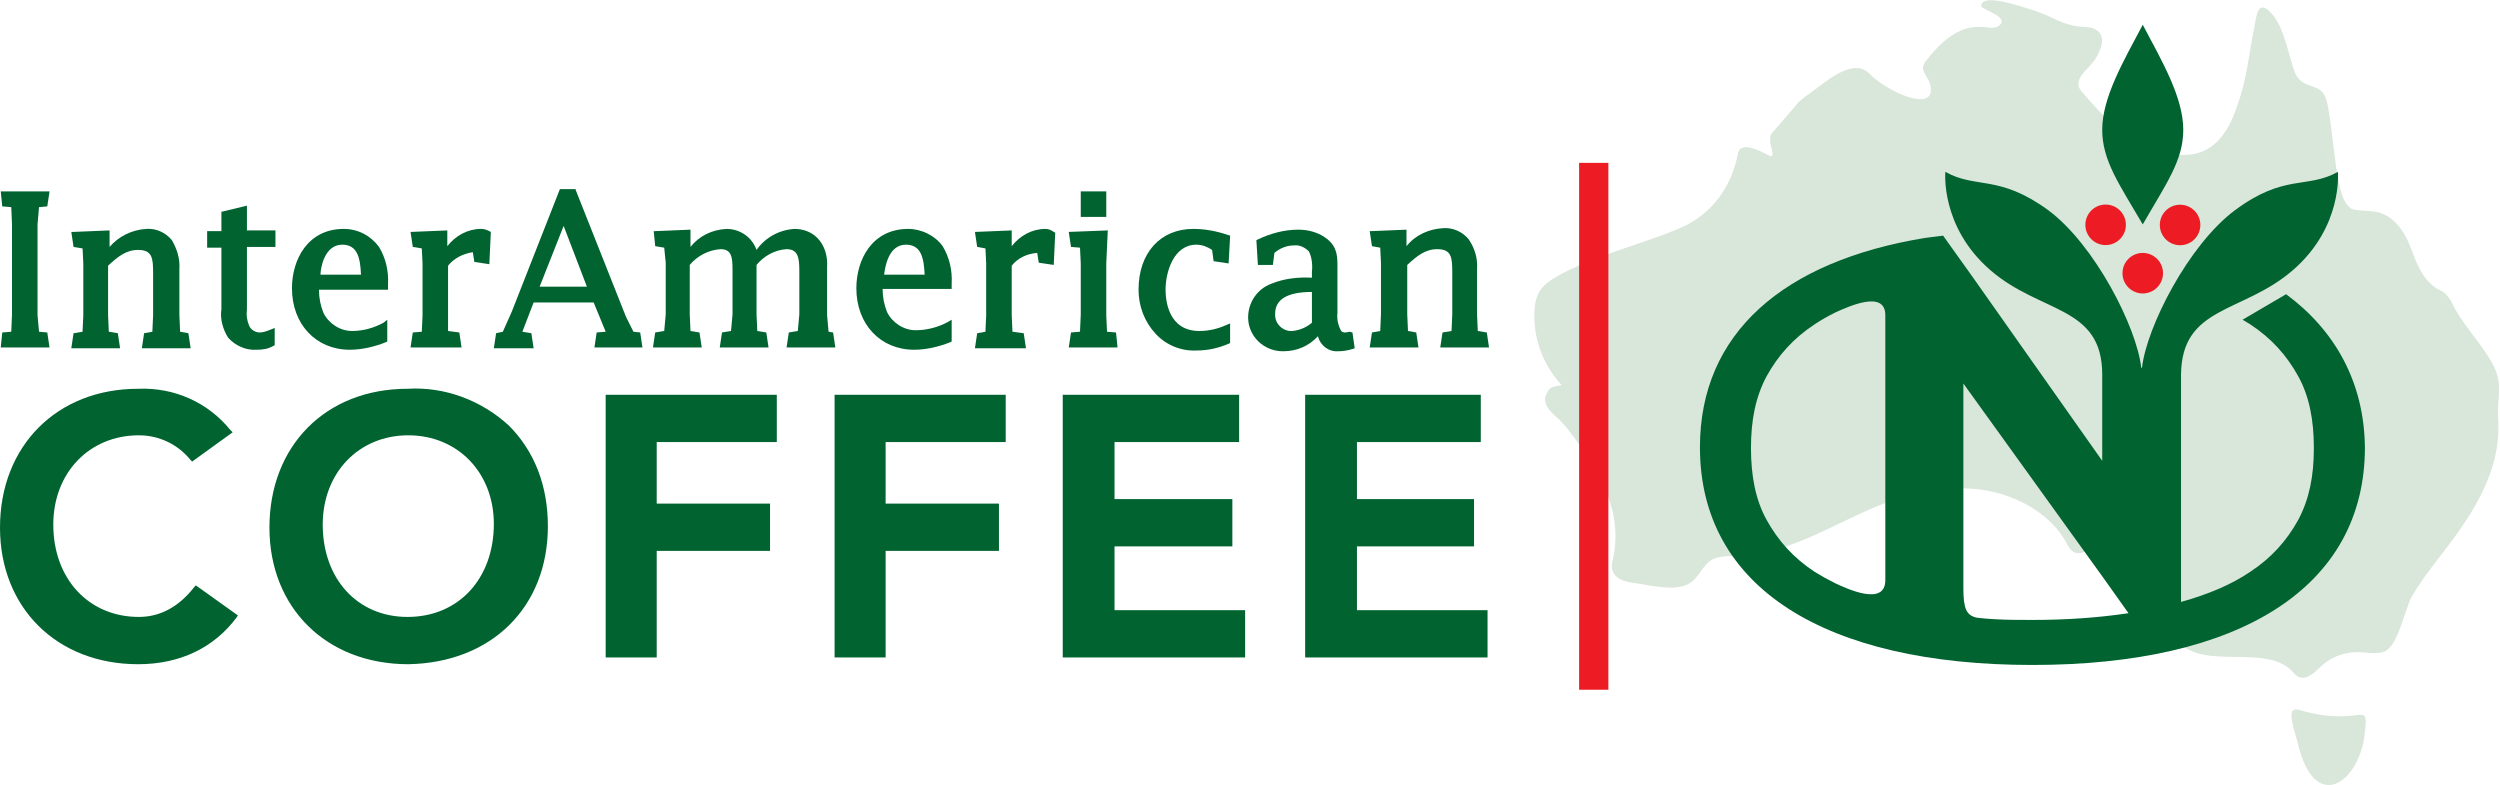
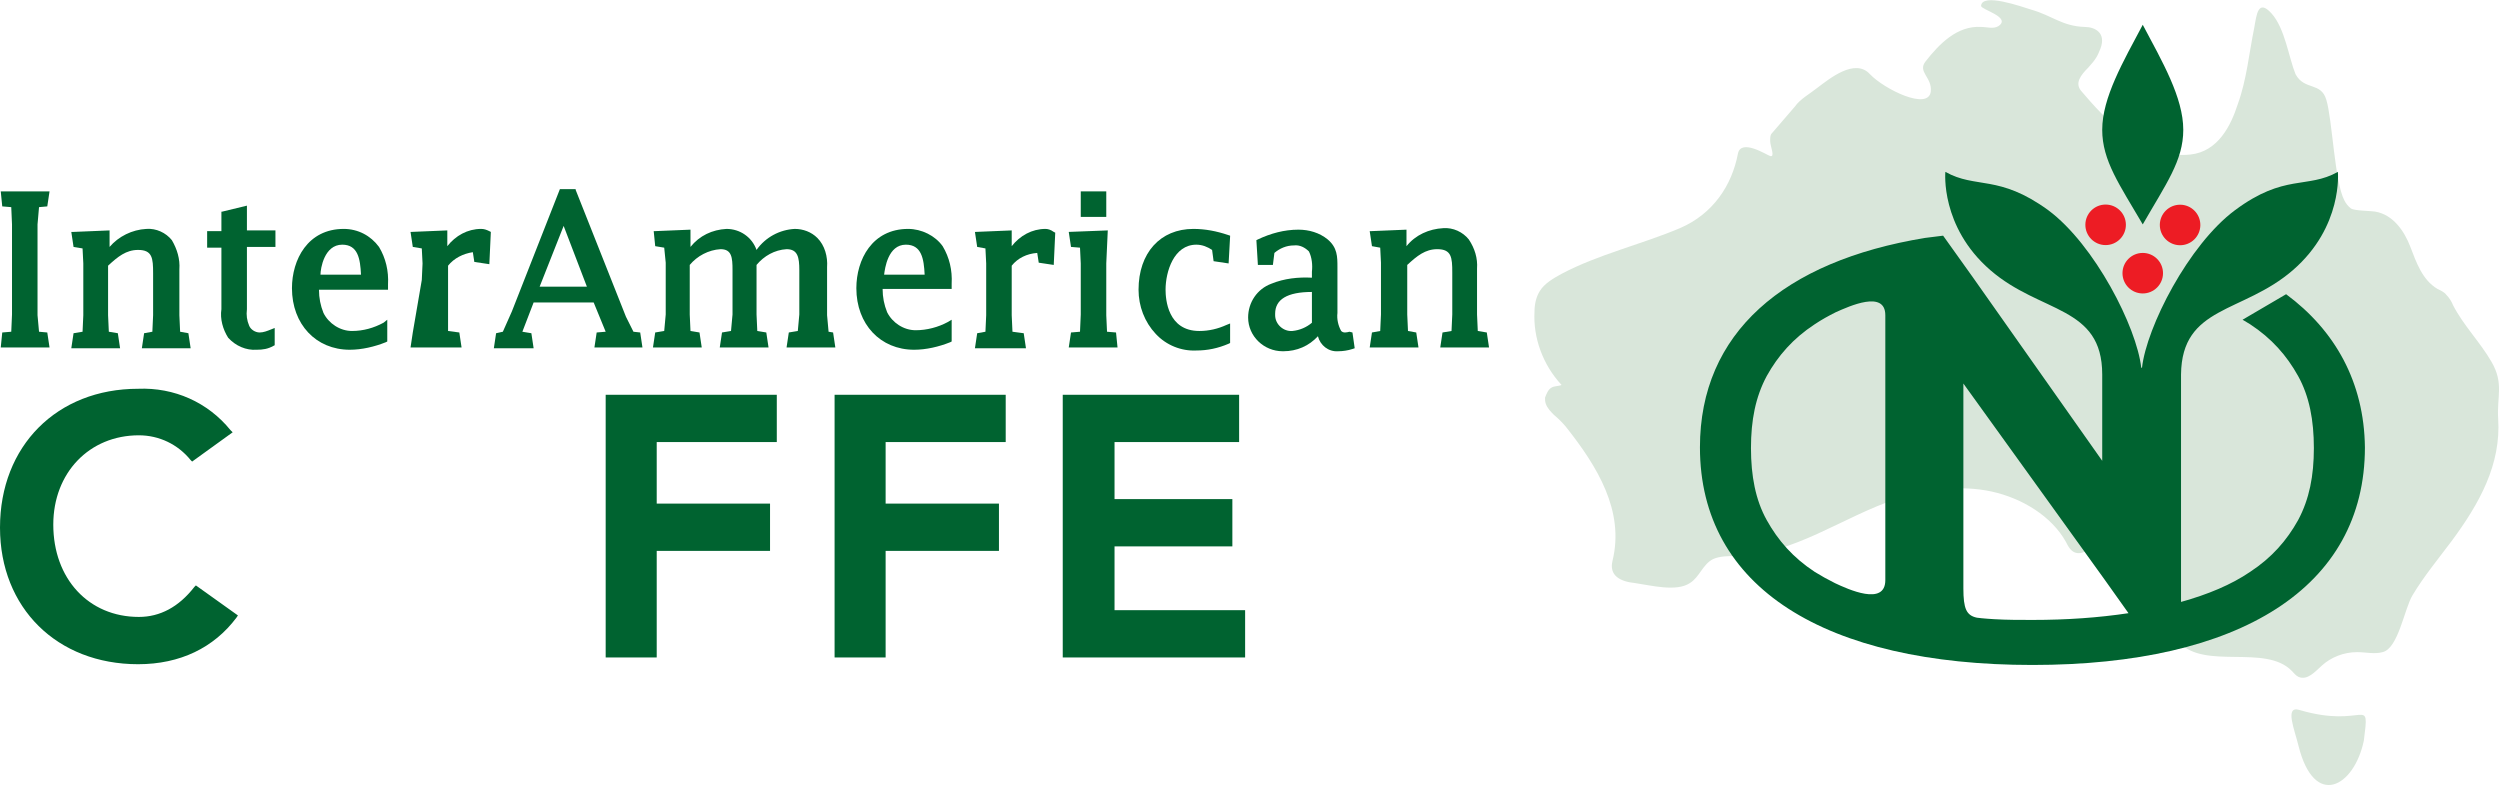
<svg xmlns="http://www.w3.org/2000/svg" version="1.1" id="Layer_1" x="0px" y="0px" viewBox="0 0 333.1 104.6" style="enable-background:new 0 0 333.1 104.6;" xml:space="preserve">
  <style type="text/css">
	.st0{fill:#D9E6DA;}
	.st1{fill:#006330;}
	.st2{fill:#ED1C24;}
</style>
  <g>
    <g id="layer1_1_" transform="translate(-36.443 -169.91)">
      <g id="g3151_1_">
        <path id="path2221_2_" class="st0" d="M346.4,183.2c0.8,2.6,1.1,10.9,2.4,13.4c0.2,0.4,0.5,0.8,0.9,1.1c0.5,0.3,2.6,0.3,3.2,0.4     c2.4,0.4,3.9,2.6,4.7,4.7s1.6,4.4,3.6,5.6c0.4,0.2,0.9,0.4,1.2,0.8c0.4,0.4,0.7,0.9,0.9,1.4c1.4,2.7,3.6,4.9,5.1,7.5     c1.7,2.9,0.7,4.7,0.9,7.6c0.4,6.1-2.5,11.3-6.2,16.3c-1.8,2.4-3.7,4.7-5.2,7.2c-1.1,1.8-1.9,7.1-4,7.6c-1.1,0.3-2.2,0-3.4,0     c-1.8,0-3.5,0.7-4.7,1.8c-0.9,0.8-1.9,2-3.1,1.5c-0.4-0.2-0.6-0.5-0.9-0.8c-3.5-3.6-11.6-0.1-15-3.8c-0.4-0.4-0.7-0.9-1.2-1.1     c-0.4-0.2-0.8-0.2-1.1-0.4c-0.4-0.3-0.4-0.7-0.5-1.2c-0.1-1.7,0.9-4.4-1-4.7c-0.9-0.1-0.9,0.1-1.5-0.5c-0.6-0.6-0.7-1.4-0.9-2.2     s-1.2-0.9-1.8-1.5c-1.2-1.3,0.8-3.4,0.9-5c0.1-1.9-3.1,2.7-4.7,4c-0.5,0.4-1.1,0.8-1.8,0.7c-0.8-0.1-1.2-0.9-1.5-1.5     c-1.9-3.4-5.8-5.8-9.9-6.7c-4.2-0.9-8.6-0.3-12.7,1c-7.2,2.4-13.6,7.4-21.4,7.6c-1,0-2.1,0-3,0.4c-1.4,0.7-1.8,2.4-3.1,3.2     c-1.8,1.2-5.2,0.3-7.3,0c-2-0.2-3.5-1-3-3c1.6-6.6-2-12.5-6.2-17.8c-0.5-0.6-1-1.1-1.6-1.6c-0.4-0.4-0.9-0.9-1.1-1.5     c-0.1-0.3-0.1-0.5-0.1-0.8c0.1-0.3,0.2-0.5,0.3-0.7c0.1-0.2,0.3-0.5,0.5-0.6c0.4-0.3,1-0.2,1.4-0.4c-2.5-2.7-3.8-6.3-3.6-9.8     c0-0.9,0.2-1.9,0.7-2.7c0.6-1,1.8-1.7,2.9-2.3c4.9-2.6,10.6-3.9,15.8-6.1c4.4-1.9,6.9-5.7,7.7-9.9c0.4-2.1,3.9,0.2,4.3,0.3     c0.7,0.2,0-1.3,0-2c0-0.4,0-0.8,0.2-1l3.1-3.6c0.7-1,2-1.7,3-2.5c1.6-1.2,5-4,7-1.8c1.9,2,7.8,4.9,8.1,2.3c0.2-1.9-1.8-2.6-0.7-4     c1.8-2.3,4.2-4.8,7.4-4.6c0.8,0,1.6,0.3,2.3-0.1c1.8-1.2-2.3-2.2-2.3-2.7c0.1-1.8,5.4,0.1,6.7,0.5c2.8,0.8,4.1,2.2,7.1,2.3     c1.4,0,2.9,0.8,2.1,2.9c-0.4,1-0.6,1.4-1.6,2.5c-1,1-1.9,2.1-0.9,3.2c3,3.5,7.9,9.1,14.5,8.4c3.7-0.4,5.4-3.9,6.3-6.7     c1.2-3.3,1.5-6.8,2.2-10.2c0.3-1.7,0.5-3.9,2.3-1.9c1.8,2,2.3,5.9,3.2,8.1C343.5,182,345.7,180.8,346.4,183.2z" />
        <path id="path2225_1_" class="st0" d="M351.4,268.6c-1.3,6.2-6.6,9.1-8.7,0.7c-0.5-2.1-1.9-5.4,0.1-4.8     C351.6,267.1,352.2,262.3,351.4,268.6L351.4,268.6z" />
      </g>
    </g>
    <polygon class="st1" points="6.3,27.5 6.6,25.5 0.1,25.5 0.3,27.5 1.5,27.6 1.6,29.9 1.6,41.9 1.5,44.2 0.3,44.3 0.1,46.3    6.6,46.3 6.3,44.3 5.2,44.2 5,42 5,29.9 5.2,27.6  " />
    <path class="st1" d="M24,44.2L23.9,42v-6.1c0.1-1.4-0.3-2.7-1-3.9c-0.8-1-2.1-1.6-3.4-1.5c-1.9,0.1-3.7,1-4.9,2.4v-2.2l-4.8,0.2   H9.5l0.3,2l1.2,0.2l0.1,2v6.9l-0.1,2.2l-1.2,0.2l-0.3,2H16l-0.3-2l-1.2-0.2l-0.1-2.2v-6.6c1.3-1.2,2.4-2.1,4-2.1c1.9,0,2,1.1,2,3.1   v5.6l-0.1,2.2l-1.1,0.2l-0.3,2h6.5l-0.3-2L24,44.2z" />
    <path class="st1" d="M32.9,27.4l-3.3,0.8h-0.1v2.6h-1.9V33h1.9v8.2c-0.2,1.3,0.2,2.7,0.9,3.8c1,1.1,2.4,1.7,3.8,1.6   c0.8,0,1.5-0.1,2.2-0.5l0.2-0.1v-2.3l-0.5,0.2c-0.5,0.2-1,0.4-1.5,0.4c-0.6,0-1.2-0.4-1.4-0.9c-0.3-0.7-0.4-1.4-0.3-2.2v-8.3h3.8   v-2.2h-3.8V27.4z" />
    <path class="st1" d="M45.8,30.5c-4.8,0-6.9,4.1-6.9,7.9c0,4.8,3.2,8.2,7.7,8.2c1.6,0,3.3-0.4,4.8-1l0.2-0.1v-2.9L51.1,43   c-1.3,0.7-2.7,1.1-4.2,1.1c-1.6,0-3.1-1-3.8-2.4c-0.4-1-0.6-2-0.6-3.1h9.2v-0.7c0.1-1.8-0.3-3.5-1.2-5   C49.4,31.4,47.7,30.5,45.8,30.5z M45.6,32.6c2.1,0,2.4,1.9,2.5,4h-5.4C42.7,35.8,43.2,32.6,45.6,32.6z" />
-     <path class="st1" d="M64.1,30.5c-1.8,0-3.4,0.9-4.5,2.3v-2.1l-4.8,0.2h-0.1l0.3,2l1.2,0.2l0.1,2v6.9l-0.1,2.2L55,44.3l-0.3,2h6.8   l-0.3-2l-1.5-0.2L59.7,42v-6.6c0.8-1,2-1.6,3.3-1.8l0.2,1.3l2,0.3l0.2-4.3l-0.2-0.1C64.8,30.6,64.5,30.5,64.1,30.5z" />
+     <path class="st1" d="M64.1,30.5c-1.8,0-3.4,0.9-4.5,2.3v-2.1l-4.8,0.2h-0.1l0.3,2l1.2,0.2l0.1,2l-0.1,2.2L55,44.3l-0.3,2h6.8   l-0.3-2l-1.5-0.2L59.7,42v-6.6c0.8-1,2-1.6,3.3-1.8l0.2,1.3l2,0.3l0.2-4.3l-0.2-0.1C64.8,30.6,64.5,30.5,64.1,30.5z" />
    <path class="st1" d="M84.4,44.2l-1-2l-6.7-16.9v-0.1h-2.1l-6.4,16.3L67,44.2l-0.9,0.2l-0.3,2h5.3l-0.3-2l-1.2-0.2l1.5-3.9h8   l1.6,3.9l-1.2,0.1l-0.3,2h6.4l-0.3-2L84.4,44.2z M78.2,38.2h-6.3l3.2-8.1L78.2,38.2z" />
    <path class="st1" d="M110.4,44.2l-0.2-2.2v-6.4c0.1-1.4-0.3-2.9-1.3-3.9c-0.8-0.8-1.9-1.2-3-1.2c-2,0.1-3.9,1.1-5.1,2.8   c-0.6-1.7-2.2-2.8-4-2.8c-1.9,0.1-3.6,0.9-4.8,2.4v-2.3l-4.8,0.2h-0.1l0.2,2l1.2,0.2l0.2,2v6.9l-0.2,2.2l-1.2,0.2l-0.3,2h6.5   l-0.3-2l-1.2-0.2l-0.1-2.2v-6.6c1-1.2,2.5-2,4.1-2.1c1.5,0,1.6,1.1,1.6,2.8v5.9l-0.2,2.2l-1.2,0.2l-0.3,2h6.5l-0.3-2l-1.2-0.2   l-0.1-2.2v-6.6c1-1.2,2.4-2,4-2.1c1.5,0,1.7,1.1,1.7,2.8v5.9l-0.2,2.2l-1.2,0.2l-0.3,2h6.5l-0.3-2L110.4,44.2z" />
    <path class="st1" d="M121,30.5c-4.8,0-6.9,4.1-6.9,7.9c0,4.8,3.2,8.2,7.7,8.2c1.6,0,3.3-0.4,4.8-1l0.2-0.1v-2.9l-0.5,0.3   c-1.3,0.7-2.8,1.1-4.3,1.1c-1.6,0-3.1-1-3.8-2.4c-0.4-1-0.6-2-0.6-3.1h9.2v-0.7c0.1-1.8-0.3-3.5-1.2-5   C124.6,31.4,122.8,30.5,121,30.5z M120.7,32.6c2.1,0,2.4,1.9,2.5,4h-5.4C117.9,35.8,118.3,32.6,120.7,32.6z" />
    <path class="st1" d="M139.3,30.5c-1.8,0-3.4,0.9-4.5,2.3v-2.1l-4.8,0.2h-0.1l0.3,2l1.1,0.2l0.1,2v6.9l-0.1,2.2l-1.1,0.2l-0.3,2h6.8   l-0.3-2l-1.5-0.2l-0.1-2.2v-6.6c0.8-1,2-1.6,3.4-1.7l0.2,1.3l2,0.3l0.2-4.3l-0.2-0.1C140,30.6,139.6,30.5,139.3,30.5z" />
    <polygon class="st1" points="147.5,44.2 147.4,42 147.4,35.1 147.6,30.7 142.4,30.9 142.7,32.9 143.9,33 144,35.1 144,41.9    143.9,44.2 142.7,44.3 142.4,46.3 148.9,46.3 148.7,44.3  " />
    <rect x="144" y="25.5" class="st1" width="3.4" height="3.4" />
    <path class="st1" d="M159,30.5c-4.4,0-7.3,3.2-7.3,8.1c0,2.2,0.8,4.3,2.3,5.9c1.4,1.5,3.4,2.3,5.4,2.2c1.5,0,2.9-0.3,4.3-0.9   l0.2-0.1v-2.6l-0.5,0.2c-1.1,0.5-2.3,0.8-3.6,0.8c-4.2,0-4.5-4.2-4.5-5.5c0-2.4,1.1-6,4.1-6c0.8,0,1.5,0.3,2.1,0.7l0.2,1.5l2,0.3   l0.2-3.6v-0.1l-0.3-0.1C162.1,30.8,160.6,30.5,159,30.5z" />
    <path class="st1" d="M179.8,44.2c-0.4,0.1-0.8,0.2-1.1-0.1c-0.4-0.7-0.6-1.6-0.5-2.4v-6.1c0-1.4,0-2.6-1.3-3.7   c-1.1-0.9-2.5-1.3-3.9-1.3c-1.9,0-3.7,0.5-5.4,1.3l-0.2,0.1l0.2,3.3h2l0.2-1.6c0.7-0.6,1.6-1,2.6-1c0.8-0.1,1.5,0.3,2,0.8   c0.4,0.8,0.5,1.8,0.4,2.7v0.8c-1.8-0.1-3.7,0.1-5.4,0.8c-1.9,0.7-3.1,2.5-3.1,4.5c0,2.5,2.1,4.5,4.6,4.5c0,0,0,0,0.1,0   c1.8,0,3.4-0.7,4.6-2c0.3,1.2,1.4,2.1,2.7,2c0.6,0,1.3-0.1,1.9-0.3l0.3-0.1l-0.3-2.1L179.8,44.2z M174.8,38.9L174.8,38.9V43   c-0.7,0.6-1.6,1-2.6,1.1c-1.2,0.1-2.3-0.9-2.3-2.1c0-0.1,0-0.1,0-0.2C169.9,39.9,171.5,38.9,174.8,38.9L174.8,38.9z" />
    <path class="st1" d="M192.2,44.3l-0.3,2h6.5l-0.3-2l-1.2-0.2l-0.1-2.2v-6.1c0.1-1.4-0.3-2.7-1.1-3.9c-0.8-1-2.1-1.6-3.4-1.5   c-1.9,0.1-3.7,0.9-4.9,2.4v-2.2l-4.8,0.2h-0.1l0.3,2l1.1,0.2l0.1,2v6.9l-0.1,2.2l-1.1,0.2l-0.3,2h6.5l-0.3-2l-1.1-0.2l-0.1-2.2   v-6.6c1.3-1.2,2.4-2.1,4-2.1c1.9,0,2,1.1,2,3.1v5.6l-0.1,2.2L192.2,44.3z" />
    <path class="st1" d="M25.9,78.2c-2.1,2.7-4.6,4-7.4,4c-6.7,0-11.4-5.1-11.4-12.3C7.1,63,11.9,58,18.5,58c2.7,0,5.2,1.2,6.9,3.3   l0.2,0.2l5.4-3.9l-0.3-0.3c-3-3.7-7.5-5.7-12.3-5.5C7.6,51.8,0,59.4,0,70.3C0,81,7.6,88.5,18.4,88.5c5.6,0,10.1-2.2,13.1-6.2   l0.2-0.3l-5.6-4L25.9,78.2z" />
-     <path class="st1" d="M54.3,51.8c-10.9,0-18.4,7.6-18.4,18.5c0,10.7,7.6,18.2,18.5,18.2c11.1-0.2,18.6-7.6,18.6-18.4   c0-5.4-1.8-10-5.2-13.4C64.1,53.3,59.2,51.5,54.3,51.8z M54.3,82.2c-6.7,0-11.3-5.1-11.3-12.3C43,63,47.8,58,54.4,58   s11.4,5,11.4,11.8C65.8,77.1,61.1,82.2,54.3,82.2z" />
    <polygon class="st1" points="80.7,87.6 87.5,87.6 87.5,73.4 102.6,73.4 102.6,67.1 87.5,67.1 87.5,58.9 103.5,58.9 103.5,52.6    80.7,52.6  " />
    <polygon class="st1" points="111.2,87.6 118,87.6 118,73.4 133.1,73.4 133.1,67.1 118,67.1 118,58.9 134,58.9 134,52.6 111.2,52.6     " />
    <polygon class="st1" points="148.5,72.8 164.2,72.8 164.2,66.5 148.5,66.5 148.5,58.9 165.1,58.9 165.1,52.6 141.6,52.6    141.6,87.6 165.9,87.6 165.9,81.3 148.5,81.3  " />
-     <polygon class="st1" points="180.8,81.3 180.8,72.8 196.4,72.8 196.4,66.5 180.8,66.5 180.8,58.9 197.3,58.9 197.3,52.6    173.9,52.6 173.9,87.6 198.2,87.6 198.2,81.3  " />
-     <rect x="210.4" y="21.7" class="st2" width="3.9" height="70.2" />
    <g>
      <ellipse transform="matrix(4.273396e-03 -1 1 4.273396e-03 249.355 310.327)" class="st2" cx="280.5" cy="30" rx="2.7" ry="2.7" />
      <ellipse transform="matrix(4.854207e-03 -1 1 4.854207e-03 259.065 320.23)" class="st2" cx="290.4" cy="30" rx="2.7" ry="2.7" />
      <circle class="st2" cx="285.5" cy="36.4" r="2.7" />
      <path class="st1" d="M285.5,3.3C285.5,3.3,285.5,3.3,285.5,3.3C285.5,3.3,285.5,3.3,285.5,3.3c-2.6,4.9-5.4,9.7-5.4,14    c0,4.1,2.3,7.3,5.4,12.6c0,0,0,0,0,0c0,0,0,0,0,0c3.1-5.4,5.4-8.5,5.4-12.6C290.9,13,288.1,8.2,285.5,3.3z" />
      <path class="st1" d="M304.6,39.2l-5.8,3.4c0.3,0.2,0.7,0.4,1,0.6c2.9,1.9,4.9,4.2,6.4,6.9c1.5,2.7,2.1,5.9,2.1,9.6    s-0.6,6.8-2.1,9.6c-1.5,2.7-3.5,5-6.4,6.9c-2.5,1.7-5.6,3-9.2,4v-4.2V50c0,0,0-0.1,0-0.1c0.1-9.2,8.2-8.1,14.9-13.9    c6.7-5.8,6-13.1,6-13.1c-4.1,2.3-7.1,0.2-13.7,5.1c-6.2,4.6-11.8,15.6-12.4,21h-0.1c-0.6-5.4-6.2-16.4-12.4-21    c-6.6-4.8-9.6-2.8-13.7-5.1c0,0-0.7,7.3,6,13.1c6.7,5.8,14.9,4.7,14.9,13.9v11.5L262.9,37l-4-5.6c-0.8,0.1-1.6,0.2-2.4,0.3    c-18.9,3.1-30,12.7-30,27.9c0,18.7,16.7,29,44.3,29s44.3-10.3,44.3-29C315,50.9,311.1,44,304.6,39.2z M251.2,77.3    c0,3.5-5,1.2-6.7,0.4c-1-0.5-1.9-1-2.7-1.5c-2.9-1.9-4.9-4.2-6.4-6.9c-1.5-2.7-2.1-5.9-2.1-9.6s0.6-6.8,2.1-9.6    c1.5-2.7,3.5-5,6.4-6.9c0.9-0.6,1.8-1.1,2.8-1.6c1.8-0.8,6.6-3,6.6,0.4V77.3z M270.8,82.6c-1.7,0-3.4,0-5.1-0.1    c-0.1,0-1.6-0.1-2.3-0.2c-1.4-0.3-1.8-1.2-1.8-3.9l0,0V51.1l18.8,26.1l3.2,4.5C279.6,82.3,275.4,82.6,270.8,82.6z" />
    </g>
  </g>
</svg>